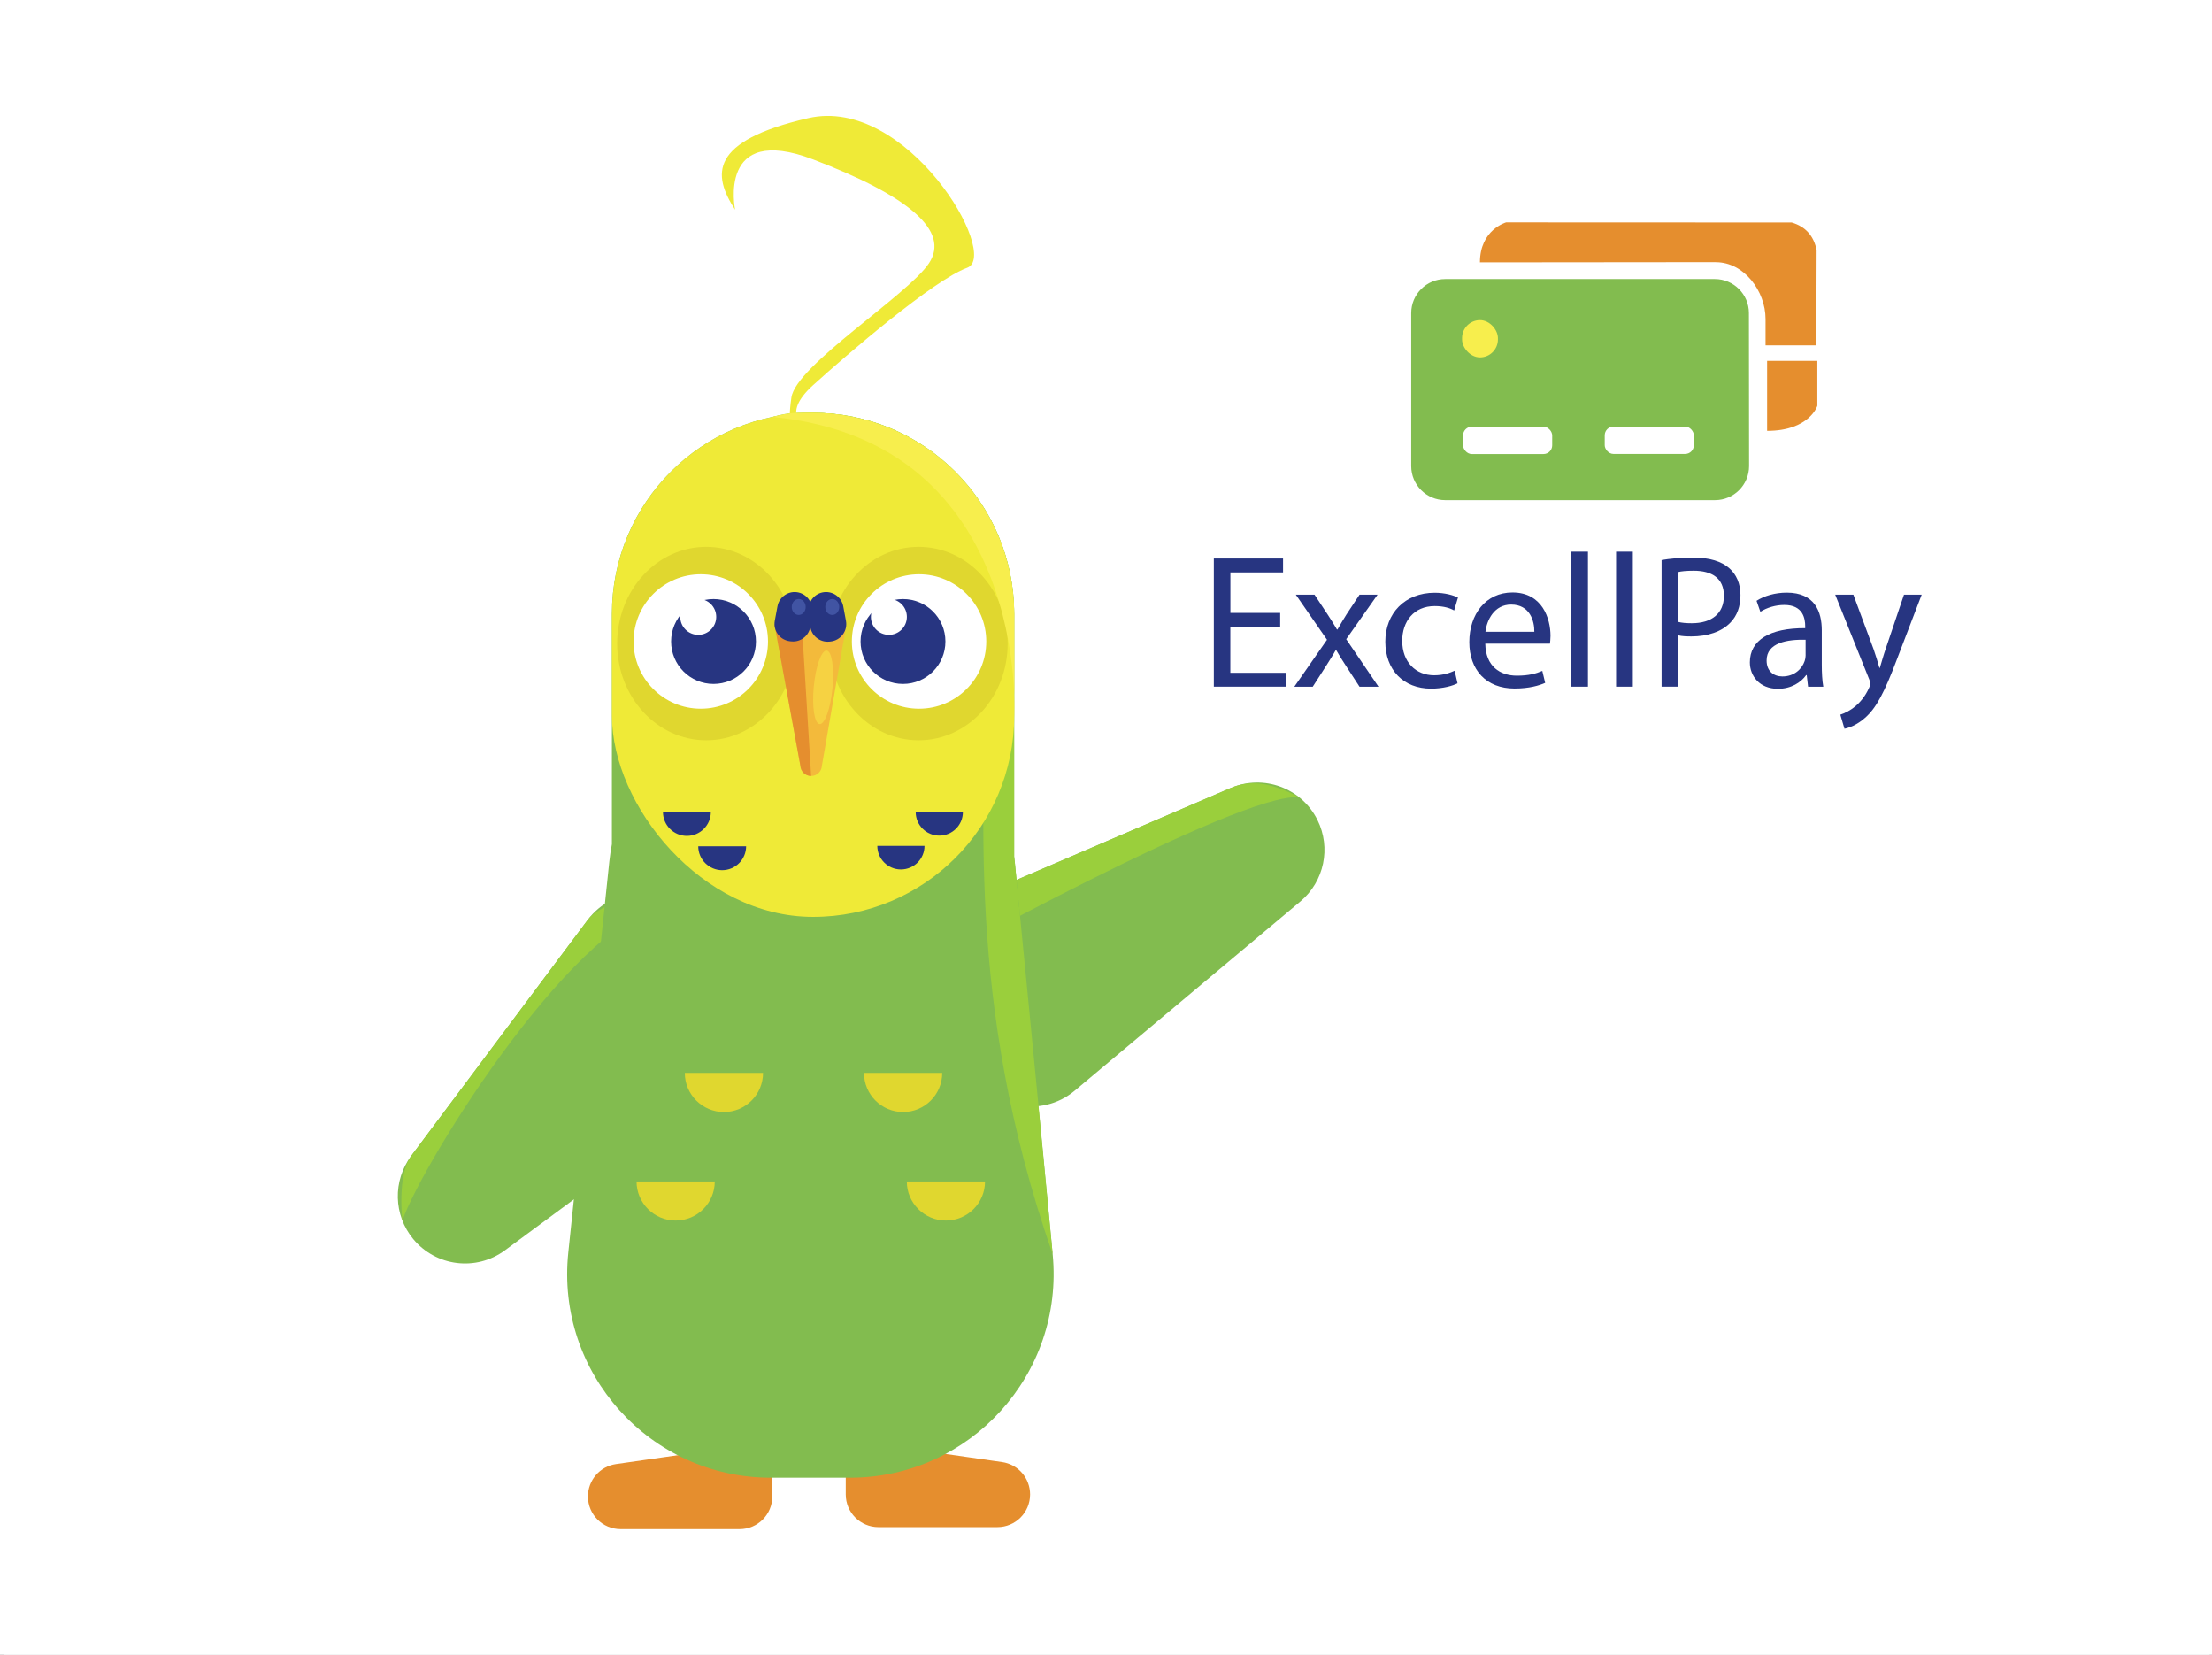
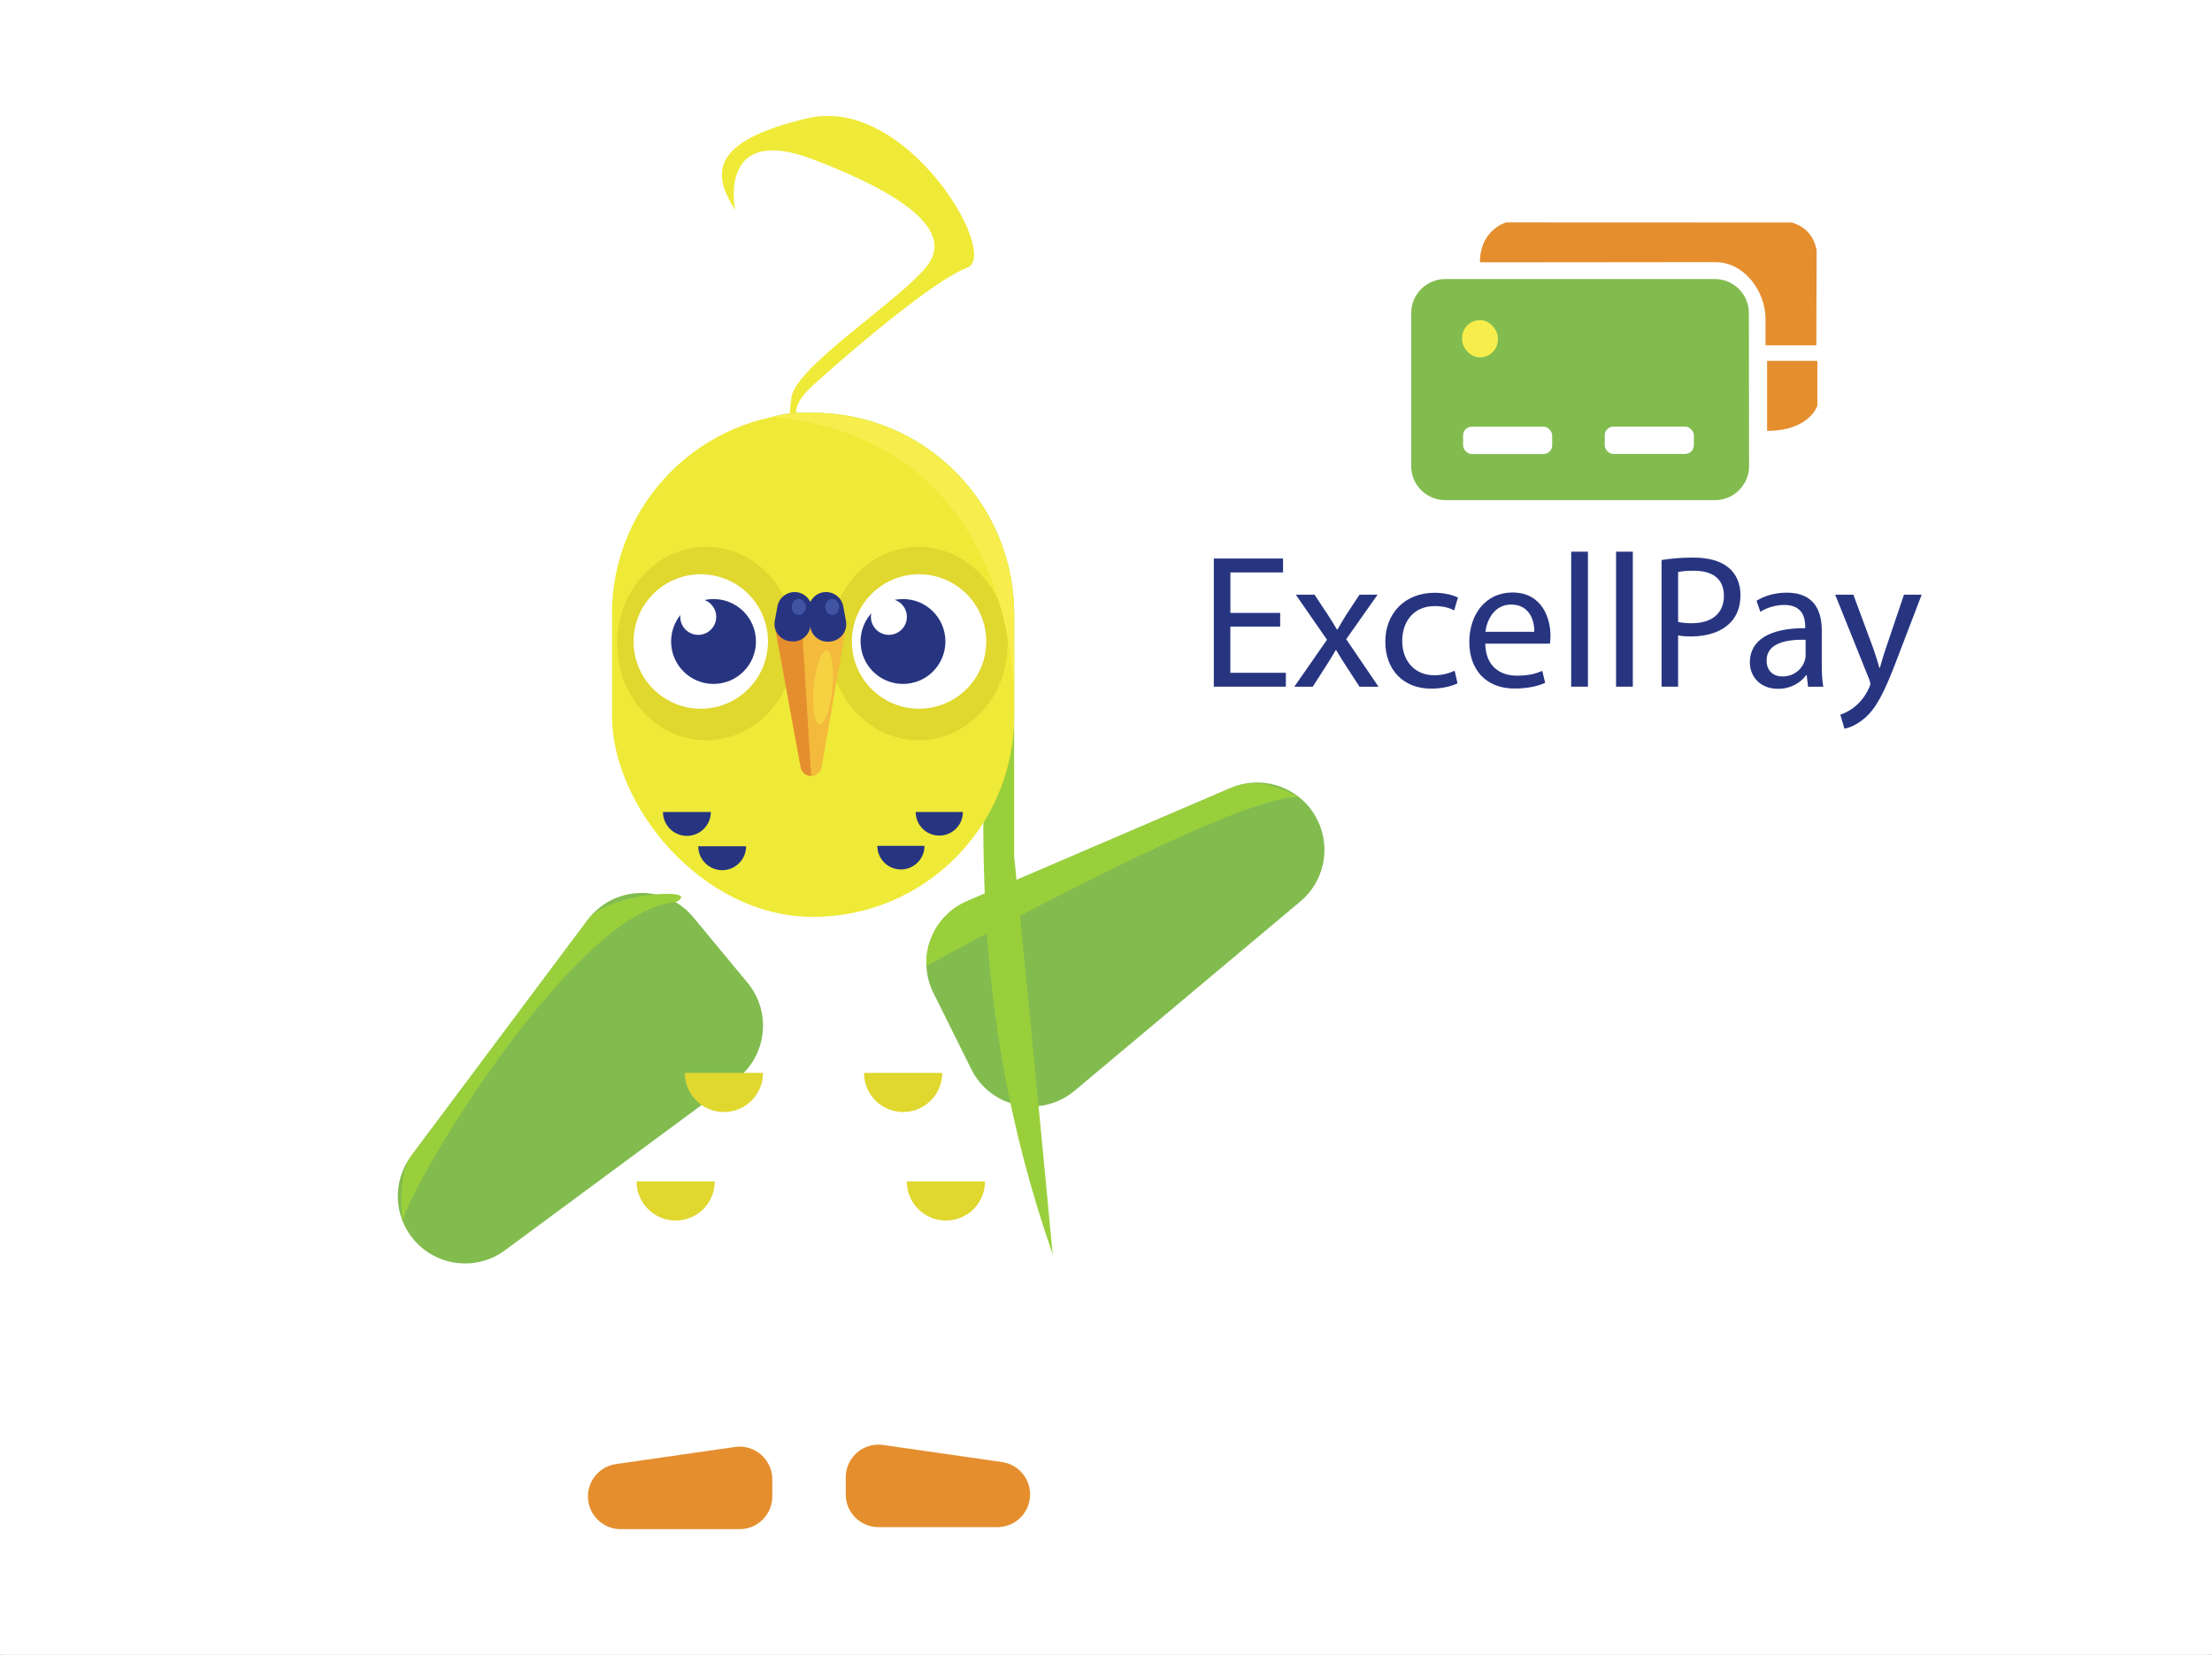
<svg xmlns="http://www.w3.org/2000/svg" viewBox="0 0 393.68 294.41">
  <rect x="0" y="0" width="393.68" height="294.41" fill="#808080" stroke="none" />
  <defs>
    <style>
      .cls-1 {
        fill: #f7ee4d;
      }

      .cls-2 {
        fill: #9acf3c;
      }

      .cls-3 {
        fill: #e58e2e;
      }

      .cls-4 {
        fill: #fff;
      }

      .cls-5 {
        fill: #e0d72f;
      }

      .cls-6 {
        fill: #efea37;
      }

      .cls-7 {
        fill: #273581;
      }

      .cls-8 {
        fill: #f6d242;
      }

      .cls-9 {
        fill: #4154a3;
      }

      .cls-10 {
        fill: #82bc4f;
      }

      .cls-11 {
        fill: #f3ba3b;
      }
    </style>
  </defs>
  <g id="Calque_29" data-name="Calque 29">
    <rect class="cls-4" x=".69" y="1.37" width="392.56" height="293.5" />
    <rect class="cls-4" x="-7.57" y="-4.13" width="407.24" height="312.31" />
  </g>
  <g id="Calque_2" data-name="Calque 2">
    <path class="cls-3" d="M157.17,257.1l21.17,3.04c2.87.41,4.99,2.87,4.99,5.76h0c0,3.22-2.61,5.82-5.82,5.82h-21.17c-3.22,0-5.82-2.61-5.82-5.82v-3.04c0-3.54,3.14-6.27,6.65-5.76Z" />
    <path class="cls-3" d="M130.8,257.46l-21.17,3.04c-2.87.41-4.99,2.87-4.99,5.76h0c0,3.22,2.61,5.82,5.82,5.82h21.17c3.22,0,5.82-2.61,5.82-5.82v-3.04c0-3.54-3.14-6.27-6.65-5.76Z" />
    <path class="cls-10" d="M172.85,190.21l-6.73-13.55c-3.06-6.15-.31-13.61,6-16.32l46.91-20.13c5.84-2.51,12.62-.01,15.44,5.68h0c2.46,4.95,1.21,10.94-3.03,14.5l-40.18,33.68c-5.94,4.98-14.97,3.09-18.41-3.85Z" />
    <path class="cls-2" d="M231.21,141.85c-3.94-2.08-8.01-3.43-12.19-1.64l-46.91,20.13c-4.74,2.03-7.46,6.74-7.24,11.56,0,0,55.69-30.95,66.33-30.05Z" />
    <path class="cls-10" d="M123.4,163.22l9.65,11.65c4.38,5.29,3.42,13.18-2.11,17.26l-41.06,30.33c-5.11,3.78-12.28,2.9-16.33-1.99h0c-3.53-4.26-3.68-10.38-.36-14.81l31.41-41.98c4.64-6.2,13.86-6.43,18.8-.46Z" />
    <path class="cls-2" d="M120.25,160.53c5.25-2.64-11.88-1.89-15.66,3.15l-31.41,41.98c-2.53,3.38-1.57,11.51-1.57,11.51,3.61-10.42,31.69-55.58,48.64-56.64Z" />
-     <path class="cls-10" d="M151.25,262.93h-14.04c-21.53,0-38.32-18.65-36.07-40.06l7.31-69.63c.11-1.03.26-2.04.45-3.04v-40.96c0-19.77,16.03-35.79,35.8-35.79,9.88,0,18.83,4.01,25.31,10.48,6.48,6.48,10.48,15.43,10.48,25.31v43.16c.05.38.09.75.13,1.14l6.73,69.63c2.06,21.31-14.69,39.76-36.1,39.76Z" />
    <path class="cls-2" d="M187.35,223.17c-1.64-17.75-6.73-69.63-6.73-69.63-.04-.38-.08-.76-.13-1.14v-43.16c0-9.88-4.01-18.83-10.48-25.31-6.48-6.48-15.43-10.48-25.31-10.48-2.47,0-4.13-.15-7.21.73,65.97,11.7,18.18,58.06,49.86,148.99Z" />
    <rect class="cls-6" x="108.91" y="73.45" width="71.59" height="89.69" rx="35.79" ry="35.79" />
    <path class="cls-6" d="M130.83,37.33s-3.23-15.49,13.87-8.97,24.43,12.77,20.63,18.48-23.67,18.17-24.48,23.88.3,5.19.3,5.19h2.35s-4.75-1.96,1.2-7.37c5.96-5.4,21.44-18.72,27.42-20.89s-10.66-30.7-28.29-26.63c-17.63,4.08-17.07,10.05-13,16.3Z" />
    <path class="cls-7" d="M126.51,144.47c0,2.35-1.91,4.26-4.26,4.26s-4.26-1.91-4.26-4.26" />
    <path class="cls-7" d="M132.79,150.57c0,2.35-1.91,4.26-4.26,4.26s-4.26-1.91-4.26-4.26" />
    <path class="cls-7" d="M171.37,144.48c0,2.32-1.88,4.2-4.2,4.2s-4.2-1.88-4.2-4.2" />
    <path class="cls-7" d="M164.54,150.5c0,2.32-1.88,4.2-4.2,4.2s-4.2-1.88-4.2-4.2" />
    <ellipse class="cls-5" cx="163.49" cy="114.51" rx="15.85" ry="17.21" />
    <ellipse class="cls-5" cx="125.69" cy="114.51" rx="15.85" ry="17.21" />
    <path class="cls-11" d="M144.36,138.07h0c-1.02,0-1.86-.8-1.91-1.82l-4.61-25.13,12.77.17-4.34,24.98c-.06,1.01-.89,1.8-1.91,1.8Z" />
    <path class="cls-5" d="M135.8,190.9c0,3.85-3.12,6.96-6.96,6.96s-6.96-3.12-6.96-6.96" />
    <path class="cls-5" d="M127.21,210.21c0,3.85-3.12,6.96-6.96,6.96s-6.96-3.12-6.96-6.96" />
    <path class="cls-5" d="M167.69,190.9c0,3.85-3.12,6.96-6.96,6.96s-6.96-3.12-6.96-6.96" />
    <path class="cls-5" d="M175.31,210.21c0,3.85-3.12,6.96-6.96,6.96s-6.96-3.12-6.96-6.96" />
    <circle class="cls-4" cx="163.57" cy="114.14" r="11.96" />
    <circle class="cls-4" cx="124.72" cy="114.14" r="11.96" />
    <path class="cls-1" d="M180.5,127.35v-18.11c0-9.88-4.01-18.83-10.48-25.31-6.48-6.48-15.43-10.48-25.31-10.48-2.47,0-4.13-.15-7.21.73,45.84,4.45,43.01,53.17,43.01,53.17" />
    <path class="cls-3" d="M144.36,138.07h0c-1.02,0-1.86-.8-1.91-1.82l-4.61-25.13,4.87.08" />
    <ellipse class="cls-8" cx="146.48" cy="122.29" rx="6.57" ry="1.67" transform="translate(10.73 256.38) rotate(-84.5)" />
    <path class="cls-7" d="M147.82,114.14l-.2.02c-1.71.18-3.25-1.06-3.43-2.77l-.27-2.6c-.18-1.71,1.06-3.25,2.77-3.43h0c1.62-.17,3.1.93,3.39,2.53l.48,2.58c.33,1.79-.93,3.48-2.74,3.67Z" />
    <path class="cls-7" d="M140.63,114.1l.2.02c1.7.18,3.23-1.06,3.41-2.76l.27-2.59c.18-1.7-1.06-3.23-2.76-3.41h0c-1.61-.17-3.08.93-3.38,2.52l-.48,2.57c-.33,1.78.93,3.46,2.73,3.65Z" />
    <ellipse class="cls-9" cx="148.12" cy="108" rx="1.24" ry="1.42" />
    <ellipse class="cls-9" cx="142.15" cy="108" rx="1.24" ry="1.42" />
    <path class="cls-10" d="M305.23,88.99h-48.01c-3.35,0-6.06-2.71-6.06-6.06v-27.22c0-3.35,2.71-6.06,6.06-6.06h47.98c3.34,0,6.06,2.71,6.06,6.05l.03,27.22c0,3.35-2.71,6.07-6.06,6.07Z" />
    <path class="cls-3" d="M305.37,46.64l-41.98.04c0-5.82,4.66-7.11,4.66-7.11l50.83.02c2.46.72,3.93,2.4,4.43,4.91l-.05,16.95h-9.04v-4.69c0-4.96-3.82-10.11-8.85-10.11Z" />
    <path class="cls-3" d="M323.44,64.21v7.98c0,.05-1.44,4.47-8.94,4.47v-12.45h8.94Z" />
    <rect class="cls-4" x="260.39" y="75.92" width="15.86" height="4.87" rx="1.55" ry="1.55" />
    <rect class="cls-4" x="285.6" y="75.9" width="15.86" height="4.87" rx="1.55" ry="1.55" />
    <path class="cls-4" d="M301.02,108.73v-7.83h2.9s3.73.59,3.73,3.97-3.73,3.86-3.73,3.86h-2.9Z" />
    <g>
      <path class="cls-7" d="M227.83,111.49h-8.86v8.22h9.88v2.47h-12.82v-22.8h12.32v2.47h-9.37v7.21h8.86v2.44Z" />
      <path class="cls-7" d="M233.95,105.81l2.33,3.52c.61.91,1.12,1.76,1.66,2.67h.1c.54-.98,1.08-1.83,1.62-2.71l2.3-3.48h3.21l-5.58,7.92,5.75,8.46h-3.38l-2.4-3.69c-.64-.95-1.18-1.86-1.76-2.84h-.07c-.54.98-1.12,1.86-1.73,2.84l-2.37,3.69h-3.28l5.82-8.36-5.55-8.02h3.32Z" />
      <path class="cls-7" d="M259.4,121.58c-.78.41-2.5.95-4.7.95-4.94,0-8.15-3.35-8.15-8.36s3.45-8.7,8.8-8.7c1.76,0,3.32.44,4.13.85l-.68,2.3c-.71-.41-1.83-.78-3.45-.78-3.76,0-5.79,2.77-5.79,6.19,0,3.79,2.44,6.12,5.68,6.12,1.69,0,2.81-.44,3.65-.81l.51,2.23Z" />
      <path class="cls-7" d="M264.34,114.54c.07,4.03,2.64,5.68,5.62,5.68,2.13,0,3.42-.37,4.53-.85l.51,2.13c-1.05.47-2.84,1.01-5.45,1.01-5.04,0-8.05-3.32-8.05-8.26s2.91-8.83,7.68-8.83c5.35,0,6.77,4.7,6.77,7.71,0,.61-.07,1.08-.1,1.39h-11.5ZM273.07,112.41c.03-1.89-.78-4.84-4.13-4.84-3.01,0-4.33,2.77-4.57,4.84h8.7Z" />
      <path class="cls-7" d="M279.63,98.16h2.98v24.02h-2.98v-24.02Z" />
      <path class="cls-7" d="M287.62,98.16h2.98v24.02h-2.98v-24.02Z" />
      <path class="cls-7" d="M295.71,99.65c1.42-.24,3.28-.44,5.65-.44,2.91,0,5.04.68,6.4,1.89,1.25,1.08,2,2.74,2,4.77s-.61,3.69-1.76,4.87c-1.56,1.66-4.09,2.5-6.97,2.5-.88,0-1.69-.03-2.37-.2v9.14h-2.94v-22.53ZM298.65,110.65c.64.17,1.45.24,2.44.24,3.55,0,5.72-1.73,5.72-4.87s-2.13-4.47-5.38-4.47c-1.29,0-2.27.1-2.77.24v8.86Z" />
      <path class="cls-7" d="M321.79,122.18l-.24-2.06h-.1c-.91,1.29-2.67,2.44-5.01,2.44-3.32,0-5.01-2.33-5.01-4.7,0-3.96,3.52-6.12,9.85-6.09v-.34c0-1.35-.37-3.79-3.72-3.79-1.52,0-3.11.47-4.26,1.22l-.68-1.96c1.35-.88,3.32-1.45,5.38-1.45,5.01,0,6.23,3.42,6.23,6.7v6.12c0,1.42.07,2.81.27,3.92h-2.71ZM321.35,113.83c-3.25-.07-6.94.51-6.94,3.69,0,1.93,1.29,2.84,2.81,2.84,2.13,0,3.49-1.35,3.96-2.74.1-.3.17-.64.17-.95v-2.84Z" />
      <path class="cls-7" d="M329.85,105.81l3.59,9.68c.37,1.08.78,2.37,1.05,3.35h.07c.3-.98.64-2.23,1.05-3.42l3.25-9.61h3.15l-4.47,11.67c-2.13,5.62-3.59,8.49-5.62,10.25-1.45,1.29-2.91,1.79-3.65,1.93l-.74-2.5c.74-.24,1.73-.71,2.61-1.45.81-.64,1.83-1.79,2.5-3.32.14-.3.24-.54.24-.71s-.07-.41-.2-.78l-6.06-15.09h3.25Z" />
    </g>
    <rect class="cls-1" x="260.21" y="56.96" width="6.38" height="6.63" rx="3.19" ry="3.19" />
    <circle class="cls-7" cx="126.99" cy="114.14" r="7.55" />
    <circle class="cls-7" cx="160.71" cy="114.14" r="7.55" />
    <circle class="cls-4" cx="124.27" cy="109.76" r="3.2" />
    <circle class="cls-4" cx="158.2" cy="109.76" r="3.2" />
  </g>
</svg>